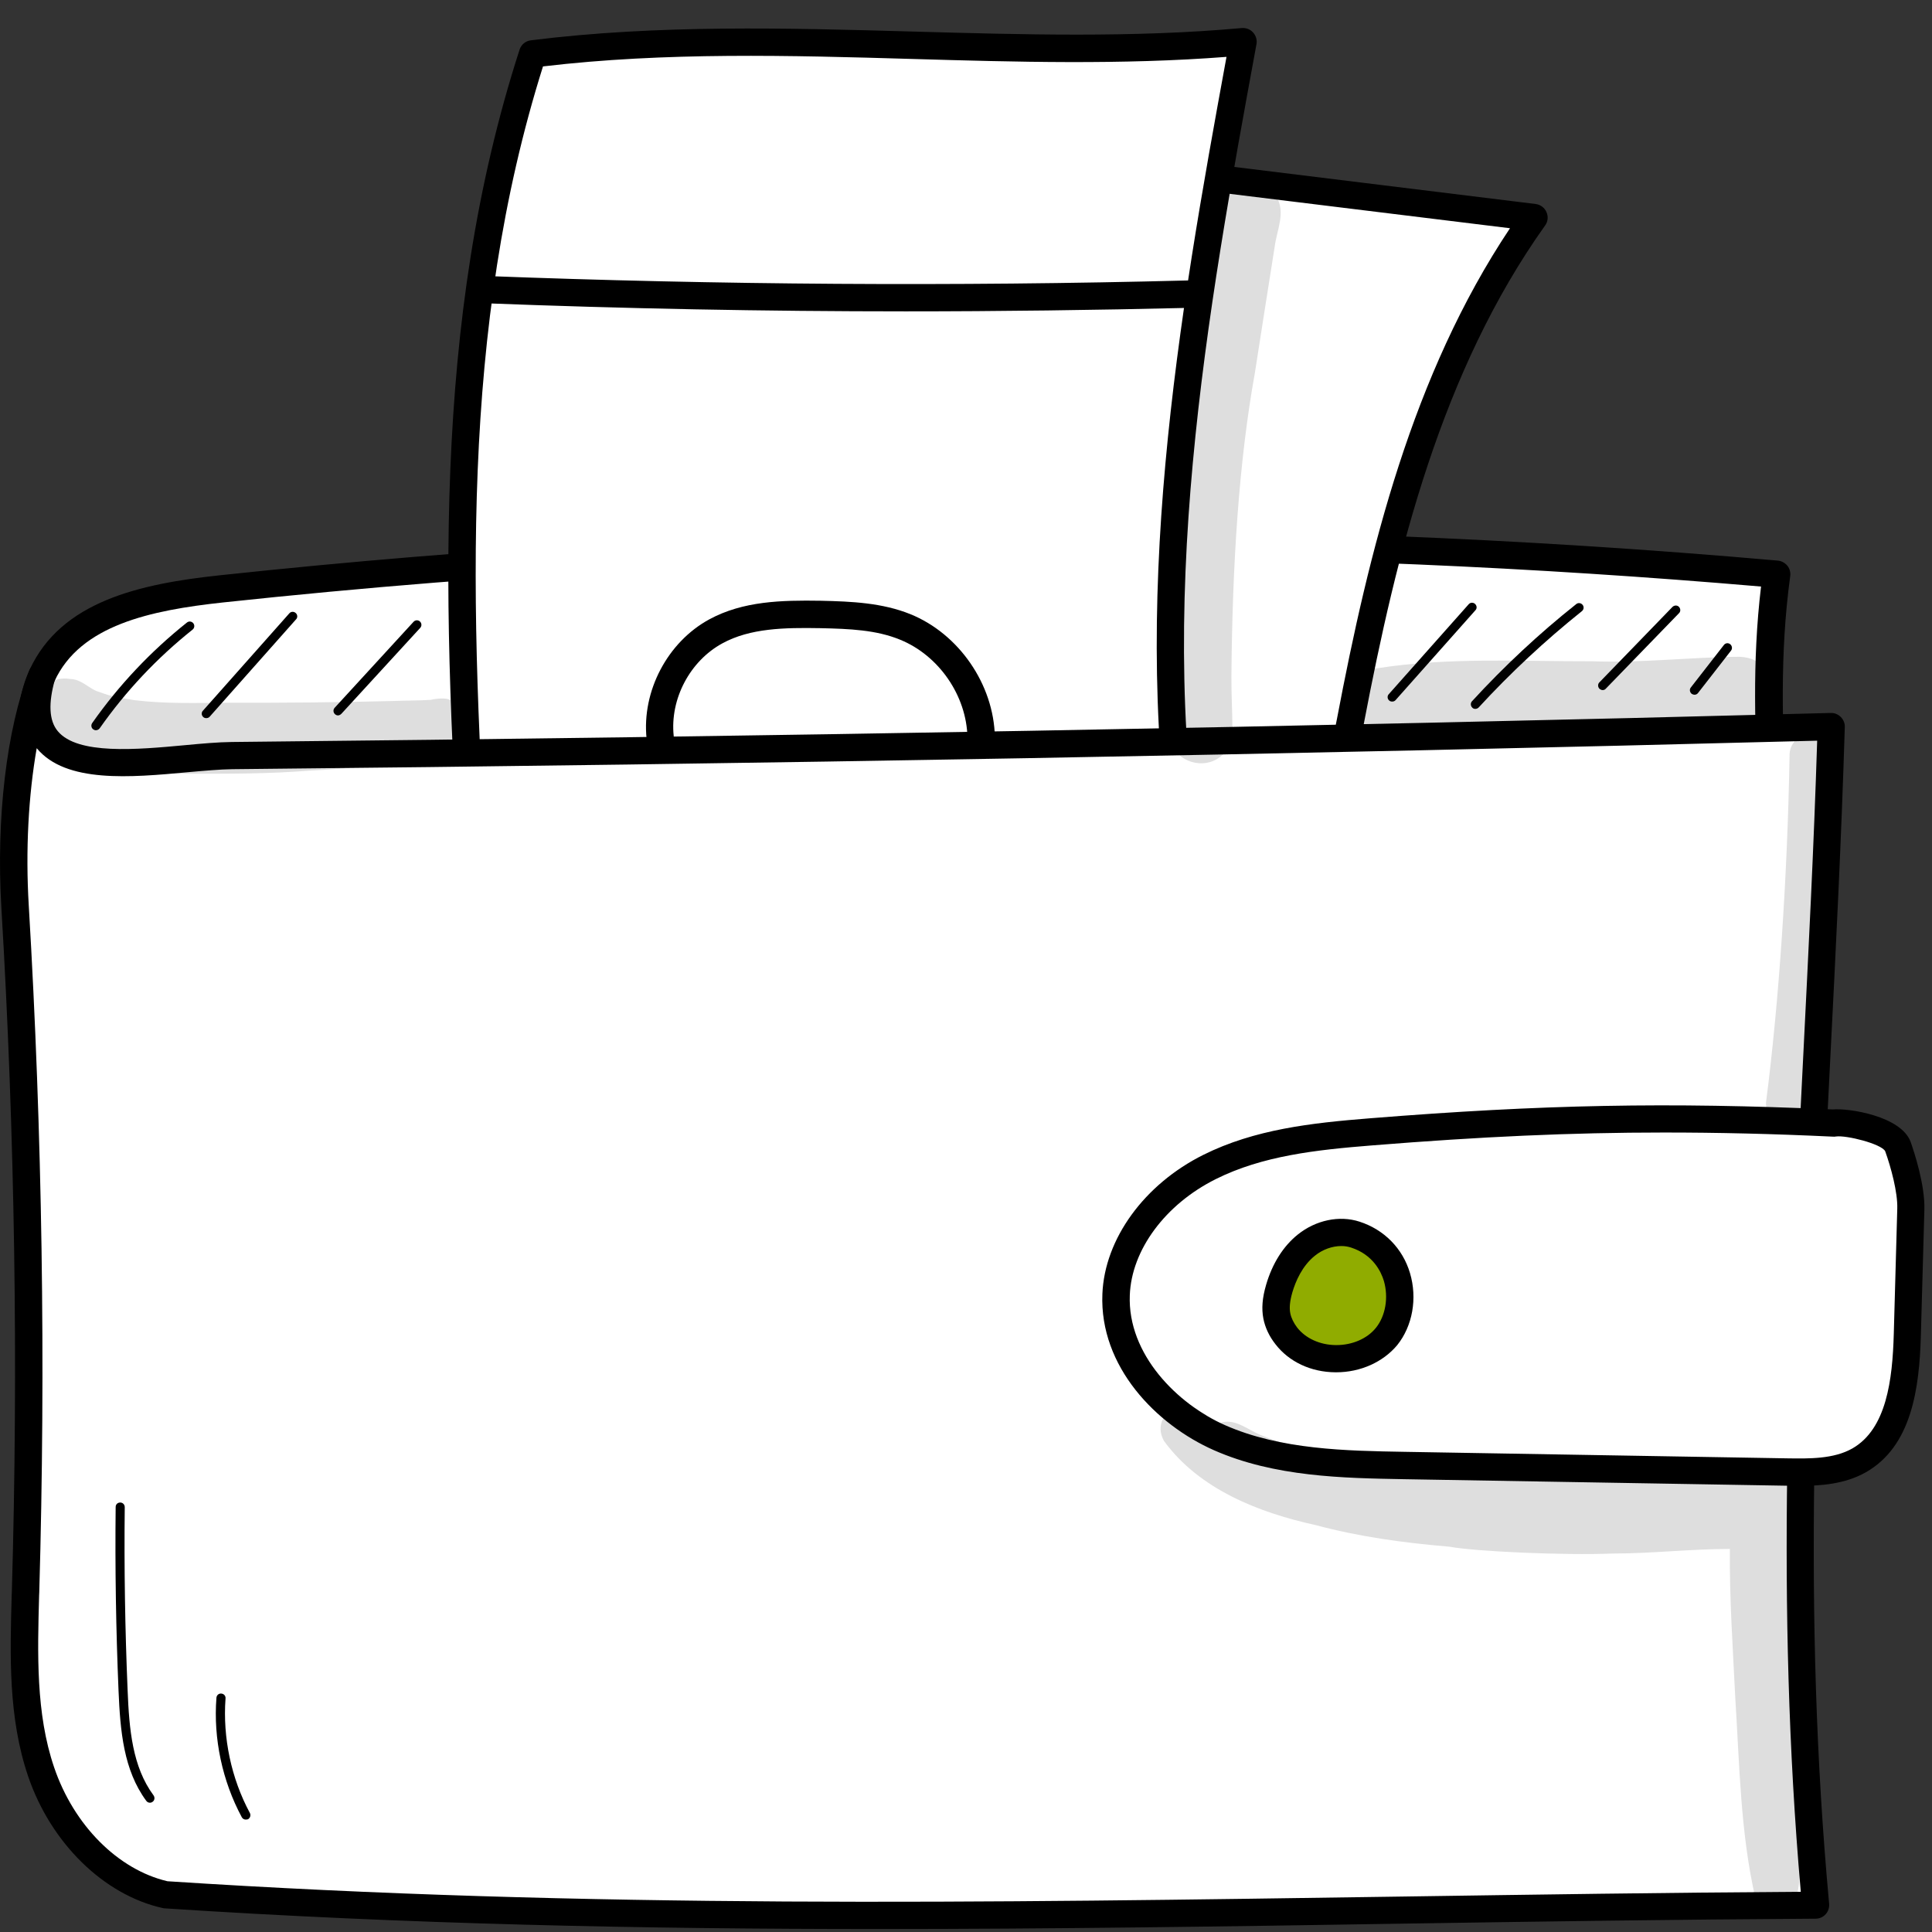
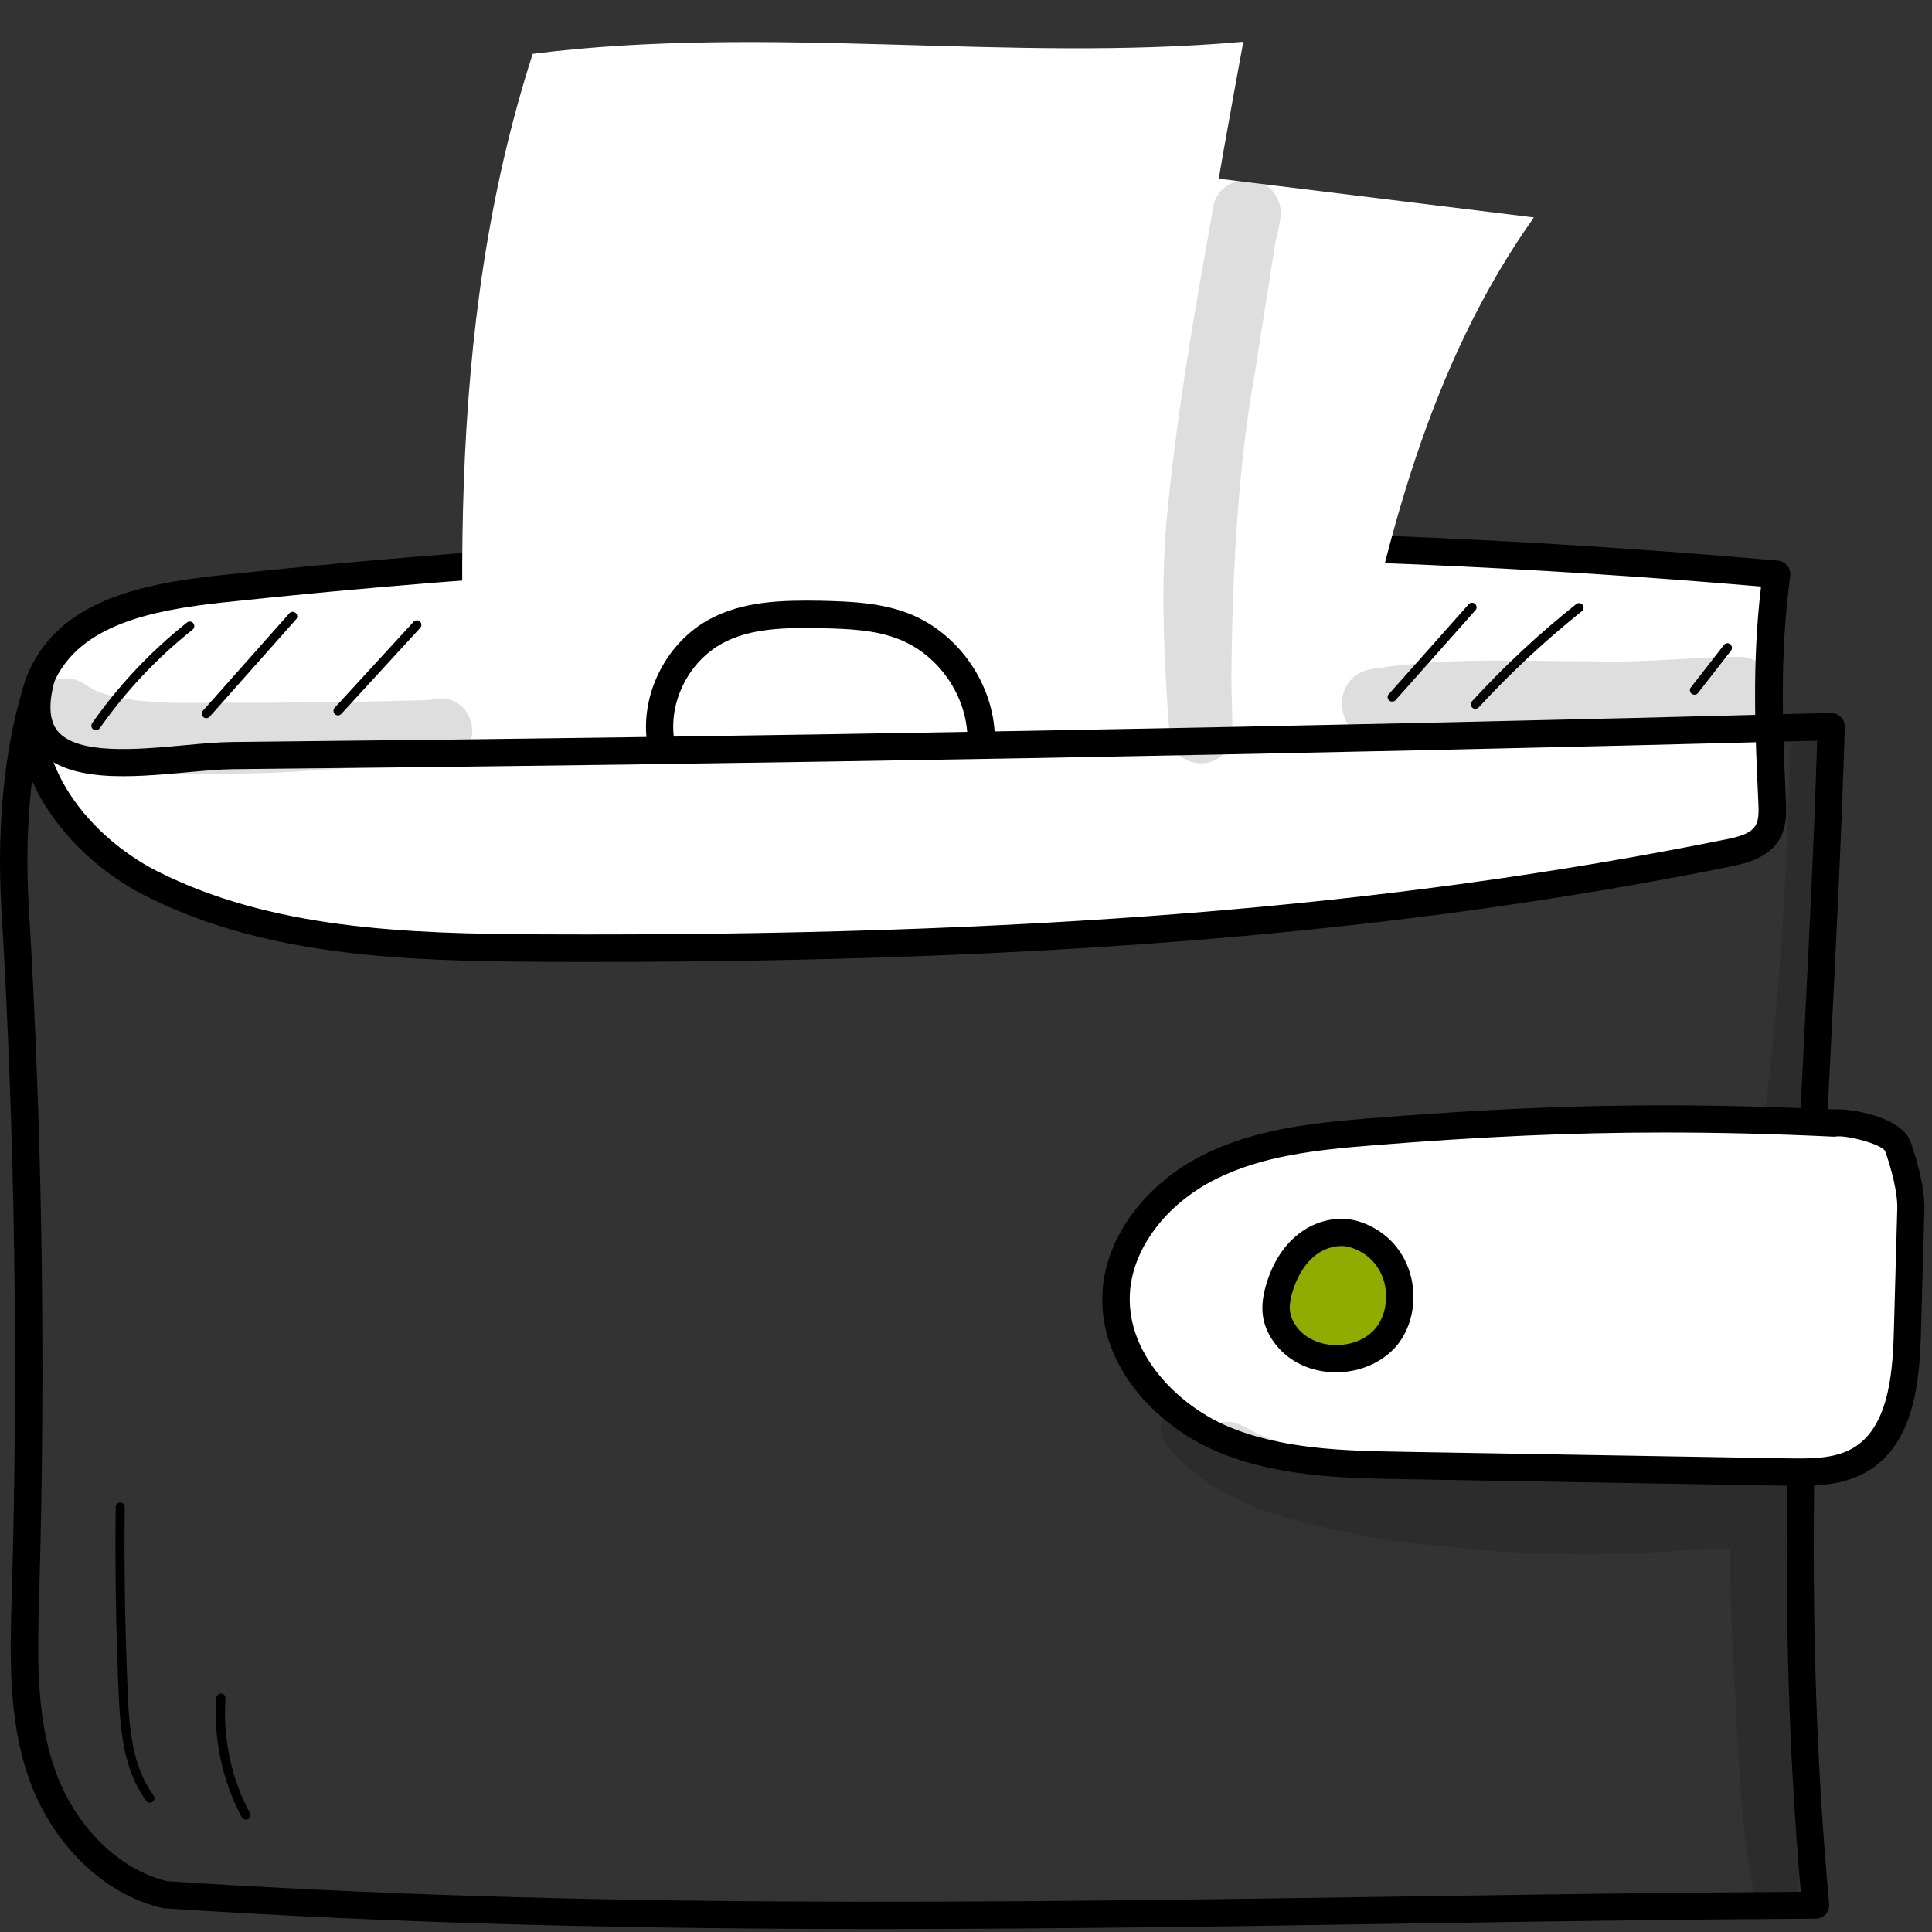
<svg xmlns="http://www.w3.org/2000/svg" width="37" height="37" viewBox="0 0 37 37" fill="none">
  <rect x="0" y="0" width="37" height="37" fill="#333333" stroke="none" />
  <path d="M34.022 10.999C24.116 10.126 14.128 10.221 4.24 11.279C2.888 11.426 1.377 11.703 0.806 12.935C0.11 14.442 1.413 16.171 2.897 16.922C5.168 18.071 7.818 18.148 10.364 18.16C17.977 18.193 25.627 17.843 33.091 16.339C33.381 16.281 33.701 16.199 33.851 15.946C33.955 15.769 33.948 15.552 33.939 15.348C33.875 13.945 33.811 12.542 34.022 10.999Z" fill="white" />
  <path d="M11.286 18.422C10.981 18.422 10.672 18.422 10.361 18.419C7.659 18.407 5.049 18.303 2.778 17.153C1.136 16.323 -0.174 14.432 0.568 12.825C1.173 11.514 2.678 11.181 4.213 11.017C14.101 9.958 24.138 9.864 34.046 10.736C34.117 10.742 34.184 10.779 34.23 10.834C34.275 10.889 34.294 10.962 34.285 11.032C34.077 12.551 34.141 13.963 34.202 15.329C34.211 15.54 34.224 15.826 34.077 16.076C33.857 16.451 33.39 16.543 33.143 16.595C26.885 17.854 20.111 18.422 11.286 18.422ZM20.572 10.669C15.123 10.669 9.674 10.959 4.268 11.538C2.885 11.688 1.539 11.971 1.044 13.045C0.431 14.368 1.591 15.967 3.013 16.686C5.181 17.781 7.727 17.885 10.364 17.894C19.604 17.934 26.601 17.376 33.036 16.079C33.271 16.034 33.528 15.97 33.622 15.808C33.686 15.701 33.683 15.54 33.674 15.354C33.613 14.042 33.552 12.691 33.726 11.233C29.361 10.858 24.965 10.669 20.572 10.669Z" fill="black" />
  <path d="M22.01 3.258C24.465 3.56 26.922 3.862 29.376 4.164C27.374 6.979 26.504 10.431 25.86 13.823C25.747 14.414 25.606 15.064 25.118 15.421C24.864 15.607 24.553 15.683 24.248 15.759C23.698 15.893 23.122 16.028 22.569 15.893C21.433 15.61 20.881 14.329 20.661 13.179C20.026 9.858 20.743 6.402 22.01 3.258Z" fill="white" />
-   <path d="M23.066 16.21C22.88 16.21 22.694 16.192 22.511 16.146C21.103 15.796 20.591 14.167 20.407 13.228C19.827 10.224 20.285 6.838 21.769 3.163C21.815 3.053 21.928 2.989 22.044 3.001L29.41 3.907C29.501 3.919 29.581 3.977 29.617 4.063C29.654 4.148 29.645 4.246 29.59 4.319C27.602 7.11 26.748 10.562 26.116 13.874C26.009 14.435 25.863 15.201 25.273 15.634C24.974 15.854 24.623 15.939 24.312 16.015C23.942 16.104 23.509 16.21 23.066 16.21ZM22.181 3.544C20.798 7.052 20.374 10.275 20.923 13.13C21.082 13.947 21.512 15.363 22.636 15.64C23.137 15.765 23.695 15.628 24.19 15.506C24.467 15.439 24.751 15.369 24.965 15.21C25.356 14.924 25.49 14.365 25.603 13.774C26.217 10.541 27.047 7.174 28.918 4.371L22.181 3.544Z" fill="black" />
  <path d="M9.125 17.628C8.758 12.062 8.487 6.347 10.202 1.031C14.72 0.46 19.32 1.201 23.811 0.799C22.816 6.215 21.821 11.781 22.843 17.195L9.125 17.628Z" fill="white" />
-   <path d="M9.123 17.891C8.986 17.891 8.87 17.784 8.86 17.647C8.461 11.599 8.268 6.164 9.95 0.952C9.981 0.854 10.066 0.784 10.167 0.772C12.6 0.467 15.082 0.537 17.481 0.604C19.557 0.662 21.703 0.726 23.782 0.537C23.864 0.531 23.944 0.561 23.998 0.622C24.053 0.683 24.078 0.766 24.063 0.845C23.128 5.938 22.069 11.709 23.095 17.143C23.11 17.22 23.089 17.296 23.043 17.357C22.994 17.415 22.924 17.451 22.848 17.455L9.129 17.888C9.126 17.891 9.123 17.891 9.123 17.891ZM10.399 1.272C8.821 6.277 8.986 11.529 9.367 17.36L22.527 16.942C21.599 11.623 22.579 6.048 23.489 1.089C21.489 1.244 19.447 1.187 17.469 1.129C15.143 1.061 12.74 0.994 10.399 1.272Z" fill="black" />
-   <path d="M35.073 13.917C24.864 14.185 14.656 14.371 4.445 14.472C3.075 14.484 0.138 15.255 0.807 12.935C0.315 14.222 0.208 15.991 0.291 17.366C0.55 21.733 0.617 26.113 0.492 30.487C0.459 31.646 0.416 32.838 0.791 33.936C1.167 35.034 2.061 36.037 3.172 36.288C13.915 36.992 24.098 36.553 34.776 36.489C34.062 28.736 34.841 21.66 35.073 13.917Z" fill="white" />
  <path d="M16.815 36.943C12.3 36.943 7.804 36.852 3.152 36.547C3.139 36.547 3.124 36.544 3.112 36.541C1.986 36.288 0.975 35.299 0.539 34.019C0.157 32.896 0.191 31.704 0.224 30.548L0.227 30.478C0.352 26.128 0.285 21.721 0.026 17.381C-0.075 15.677 0.123 13.981 0.56 12.843C0.609 12.712 0.755 12.645 0.887 12.688C1.021 12.733 1.094 12.874 1.054 13.008C0.923 13.465 0.938 13.801 1.106 14.002C1.485 14.46 2.627 14.356 3.542 14.271C3.869 14.24 4.177 14.213 4.437 14.21C14.599 14.109 24.902 13.923 35.061 13.654C35.131 13.651 35.201 13.679 35.253 13.731C35.305 13.783 35.333 13.853 35.33 13.923C35.265 16.061 35.159 18.171 35.055 20.212C34.777 25.692 34.514 30.865 35.03 36.461C35.036 36.535 35.012 36.608 34.963 36.66C34.914 36.715 34.844 36.745 34.771 36.745C32.109 36.76 29.441 36.8 26.861 36.84C23.458 36.895 20.13 36.943 16.815 36.943ZM3.207 36.028C11.25 36.553 18.83 36.44 26.855 36.321C29.346 36.285 31.917 36.245 34.487 36.23C34.005 30.706 34.261 25.595 34.536 20.187C34.633 18.238 34.737 16.226 34.801 14.185C24.731 14.45 14.52 14.633 4.446 14.731C4.208 14.734 3.909 14.761 3.594 14.789C2.501 14.89 1.262 15.002 0.706 14.332C0.706 14.332 0.706 14.332 0.703 14.329C0.545 15.231 0.487 16.283 0.551 17.345C0.81 21.703 0.877 26.122 0.752 30.49L0.749 30.557C0.719 31.667 0.685 32.814 1.036 33.845C1.412 34.955 2.26 35.806 3.207 36.028Z" fill="black" />
-   <path d="M17.343 5.963C14.645 5.963 11.943 5.911 9.266 5.807C9.123 5.801 9.01 5.679 9.016 5.536C9.022 5.392 9.141 5.279 9.288 5.285C13.754 5.456 18.284 5.487 22.75 5.371C22.753 5.371 22.756 5.371 22.756 5.371C22.896 5.371 23.015 5.484 23.018 5.627C23.021 5.771 22.908 5.893 22.765 5.896C20.964 5.939 19.154 5.963 17.343 5.963Z" fill="black" />
  <path d="M18.79 14.382C18.647 14.382 18.531 14.269 18.528 14.125C18.512 13.323 17.981 12.552 17.236 12.25C16.782 12.064 16.275 12.042 15.704 12.03C15.023 12.018 14.367 12.03 13.836 12.32C13.213 12.658 12.828 13.387 12.902 14.092C12.917 14.235 12.813 14.363 12.67 14.379C12.529 14.391 12.398 14.29 12.383 14.147C12.288 13.238 12.783 12.295 13.588 11.859C14.232 11.512 14.962 11.493 15.716 11.505C16.314 11.518 16.898 11.545 17.435 11.762C18.366 12.14 19.031 13.107 19.053 14.113C19.056 14.257 18.94 14.379 18.796 14.382C18.793 14.382 18.79 14.382 18.79 14.382Z" fill="black" />
  <path d="M35.106 21.506C31.888 21.363 29.462 21.418 26.25 21.674C25.194 21.759 24.11 21.872 23.161 22.345C22.212 22.818 21.412 23.73 21.369 24.788C21.32 25.983 22.254 27.045 23.35 27.53C24.446 28.015 25.682 28.042 26.882 28.064C29.327 28.106 31.769 28.149 34.215 28.189C34.688 28.198 35.185 28.198 35.597 27.963C36.382 27.515 36.498 26.453 36.522 25.553C36.544 24.751 36.565 23.949 36.589 23.147C36.599 22.793 36.461 22.284 36.342 21.952C36.223 21.622 35.289 21.467 35.106 21.506Z" fill="white" />
  <path d="M34.461 28.456C34.375 28.456 34.293 28.456 34.214 28.453L26.881 28.328C25.724 28.307 24.412 28.286 23.248 27.773C22.143 27.285 21.054 26.172 21.112 24.781C21.154 23.726 21.914 22.68 23.047 22.116C24.027 21.628 25.111 21.506 26.231 21.417C29.54 21.152 31.945 21.106 35.099 21.247C35.407 21.219 36.414 21.375 36.592 21.872C36.656 22.055 36.866 22.683 36.854 23.162L36.787 25.568C36.759 26.587 36.613 27.697 35.731 28.197C35.331 28.423 34.87 28.456 34.461 28.456ZM31.866 21.689C30.083 21.689 28.362 21.768 26.274 21.936C25.208 22.021 24.176 22.134 23.282 22.582C22.317 23.064 21.67 23.937 21.637 24.803C21.591 25.94 22.552 26.892 23.462 27.294C24.527 27.764 25.785 27.785 26.893 27.804L34.226 27.929C34.644 27.935 35.114 27.944 35.474 27.74C36.131 27.365 36.243 26.422 36.268 25.55L36.335 23.144C36.344 22.836 36.216 22.36 36.103 22.046C36.027 21.905 35.361 21.738 35.163 21.765C35.142 21.768 35.123 21.771 35.102 21.768C33.945 21.713 32.895 21.689 31.866 21.689Z" fill="black" />
  <path d="M25.954 23.64C25.636 23.537 25.276 23.634 25.016 23.845C24.757 24.052 24.589 24.36 24.497 24.677C24.449 24.848 24.418 25.028 24.452 25.202C24.479 25.342 24.546 25.47 24.635 25.583C25.087 26.163 26.091 26.163 26.552 25.592C27.013 25.019 26.86 23.936 25.954 23.64Z" fill="#90AC00" />
  <path d="M25.59 26.281C25.584 26.281 25.581 26.281 25.575 26.281C25.105 26.278 24.686 26.08 24.427 25.744C24.305 25.589 24.229 25.424 24.195 25.253C24.158 25.061 24.174 24.857 24.247 24.607C24.366 24.198 24.576 23.866 24.854 23.643C25.199 23.366 25.651 23.271 26.036 23.396C26.509 23.549 26.863 23.909 27.003 24.381C27.147 24.866 27.052 25.394 26.759 25.76C26.487 26.086 26.054 26.281 25.59 26.281ZM25.688 23.863C25.517 23.863 25.331 23.927 25.181 24.049C24.937 24.244 24.812 24.54 24.75 24.75C24.702 24.918 24.689 25.046 24.711 25.153C24.729 25.241 24.775 25.336 24.842 25.424C25.004 25.632 25.279 25.757 25.581 25.76C25.584 25.76 25.587 25.76 25.593 25.76C25.898 25.76 26.182 25.638 26.35 25.43C26.536 25.199 26.594 24.848 26.503 24.531C26.448 24.351 26.295 24.03 25.877 23.893C25.813 23.872 25.752 23.863 25.688 23.863Z" fill="black" />
  <path d="M1.836 13.985C1.818 13.985 1.802 13.979 1.787 13.969C1.747 13.942 1.738 13.887 1.766 13.847C2.276 13.121 2.886 12.475 3.579 11.923C3.616 11.892 3.671 11.898 3.701 11.935C3.732 11.972 3.726 12.027 3.689 12.057C3.008 12.6 2.41 13.234 1.909 13.948C1.891 13.972 1.863 13.985 1.836 13.985Z" fill="black" />
  <path d="M3.951 13.753C3.929 13.753 3.908 13.747 3.893 13.732C3.856 13.701 3.853 13.643 3.887 13.61L5.541 11.746C5.572 11.71 5.627 11.707 5.663 11.74C5.7 11.771 5.703 11.829 5.669 11.862L4.015 13.726C4 13.744 3.975 13.753 3.951 13.753Z" fill="black" />
  <path d="M6.473 13.701C6.452 13.701 6.43 13.692 6.415 13.677C6.378 13.643 6.378 13.589 6.409 13.555L7.92 11.908C7.954 11.871 8.008 11.871 8.042 11.902C8.079 11.936 8.079 11.991 8.048 12.024L6.537 13.671C6.519 13.689 6.494 13.701 6.473 13.701Z" fill="black" />
  <path d="M26.662 13.436C26.64 13.436 26.619 13.43 26.604 13.415C26.567 13.384 26.564 13.326 26.598 13.293L28.127 11.572C28.157 11.536 28.215 11.533 28.249 11.566C28.286 11.6 28.289 11.655 28.255 11.688L26.726 13.409C26.711 13.427 26.686 13.436 26.662 13.436Z" fill="black" />
  <path d="M28.254 13.576C28.233 13.576 28.212 13.57 28.196 13.552C28.16 13.518 28.16 13.463 28.19 13.43C28.804 12.762 29.475 12.133 30.187 11.569C30.223 11.539 30.278 11.545 30.309 11.584C30.339 11.621 30.333 11.676 30.293 11.706C29.591 12.268 28.926 12.887 28.318 13.549C28.3 13.567 28.276 13.576 28.254 13.576Z" fill="black" />
-   <path d="M30.693 13.216C30.672 13.216 30.651 13.206 30.632 13.191C30.599 13.158 30.596 13.103 30.629 13.069L32.03 11.623C32.064 11.59 32.119 11.587 32.152 11.62C32.186 11.654 32.189 11.709 32.156 11.742L30.754 13.188C30.739 13.206 30.718 13.216 30.693 13.216Z" fill="black" />
  <path d="M32.452 13.305C32.434 13.305 32.415 13.299 32.397 13.287C32.36 13.257 32.351 13.202 32.382 13.165L33.014 12.353C33.044 12.313 33.099 12.307 33.136 12.338C33.172 12.368 33.181 12.423 33.151 12.46L32.519 13.272C32.504 13.293 32.479 13.305 32.452 13.305Z" fill="black" />
  <path d="M2.871 34.524C2.843 34.524 2.819 34.512 2.801 34.488C2.367 33.899 2.303 33.155 2.27 32.377C2.221 31.212 2.202 30.026 2.215 28.861C2.215 28.812 2.251 28.775 2.303 28.775C2.352 28.775 2.389 28.815 2.389 28.864C2.376 30.029 2.395 31.209 2.444 32.371C2.474 33.118 2.535 33.835 2.941 34.384C2.969 34.424 2.962 34.479 2.923 34.506C2.908 34.518 2.889 34.524 2.871 34.524Z" fill="black" />
  <path d="M4.706 34.847C4.676 34.847 4.645 34.831 4.63 34.801C4.258 34.109 4.084 33.297 4.145 32.514C4.148 32.465 4.191 32.428 4.239 32.434C4.288 32.437 4.325 32.48 4.319 32.529C4.264 33.279 4.429 34.06 4.786 34.722C4.807 34.764 4.792 34.816 4.749 34.841C4.734 34.844 4.719 34.847 4.706 34.847Z" fill="black" />
  <g opacity="0.129">
    <path d="M24.441 3.761C24.175 3.27 23.375 3.374 23.244 3.917C22.826 6.235 22.524 8.022 22.334 10.047C22.224 11.414 22.304 12.786 22.402 14.149C22.481 14.543 22.963 14.741 23.305 14.537C23.516 14.415 23.635 14.161 23.601 13.924C23.601 13.597 23.58 13.274 23.583 12.948C23.601 10.803 23.726 8.839 24.032 7.144C24.157 6.335 24.285 5.527 24.413 4.716C24.453 4.405 24.63 4.063 24.441 3.761Z" fill="black" />
  </g>
  <g opacity="0.129">
    <path d="M8.6 13.397C8.509 13.354 8.286 13.391 8.249 13.403C8.008 13.418 7.77 13.415 7.529 13.425C6.476 13.452 5.423 13.461 4.369 13.458C3.771 13.461 3.17 13.482 2.575 13.409C2.471 13.394 2.239 13.354 2.15 13.33C2.08 13.318 1.93 13.263 1.842 13.232C1.814 13.22 1.79 13.205 1.762 13.19C1.631 13.113 1.506 13.004 1.347 13.004C0.688 12.891 0.374 13.821 0.951 14.15C1.717 14.693 2.703 14.797 3.622 14.818C4.382 14.818 5.145 14.821 5.905 14.76C6.604 14.727 7.3 14.657 7.996 14.599C8.268 14.599 8.585 14.663 8.808 14.467C9.214 14.19 9.067 13.513 8.6 13.397Z" fill="black" />
  </g>
  <g opacity="0.129">
    <path d="M33.315 12.578C32.375 12.584 31.435 12.7 30.491 12.664C29.121 12.667 27.735 12.584 26.377 12.798C25.357 12.862 25.549 14.347 26.547 14.137C27.182 14.005 28.791 14.079 29.988 14.036C31.087 14.063 32.18 13.932 33.276 13.874C34.152 13.899 34.191 12.609 33.315 12.578Z" fill="black" />
  </g>
  <g opacity="0.129">
    <path d="M34.475 29.145C34.493 29.124 34.515 29.103 34.527 29.078C34.731 28.746 34.539 28.282 34.164 28.185C34.06 28.157 33.956 28.157 33.852 28.182C33.813 28.185 33.773 28.188 33.736 28.188C32.668 28.267 31.596 28.175 30.525 28.233C28.993 28.279 27.472 28.151 25.955 27.956C25.946 27.956 25.937 27.953 25.925 27.953C25.793 27.931 25.455 27.874 25.357 27.837C25.351 27.837 25.348 27.834 25.342 27.834C25.345 27.834 25.345 27.834 25.348 27.834C24.939 27.721 24.52 27.645 24.13 27.477C23.879 27.37 23.651 27.16 23.367 27.248C23.333 27.258 23.302 27.27 23.272 27.282C23.18 27.197 23.113 27.075 22.988 27.035C22.646 26.709 22.023 27.12 22.292 27.596C22.964 28.52 24.105 28.968 25.192 29.206C26.032 29.432 26.892 29.548 27.759 29.621C28.248 29.713 29.945 29.789 30.885 29.752C31.633 29.752 32.381 29.664 33.129 29.664C33.12 30.619 33.187 31.57 33.233 32.525C33.315 33.806 33.33 35.105 33.62 36.361C33.709 36.706 34.21 36.767 34.371 36.447C34.53 35.971 34.454 35.443 34.487 34.949C34.503 33.775 34.426 32.598 34.457 31.424C34.478 30.936 34.533 30.451 34.576 29.963C34.6 29.703 34.649 29.374 34.481 29.203C34.475 29.185 34.478 29.167 34.475 29.145Z" fill="black" />
  </g>
  <g opacity="0.129">
    <path d="M35.093 14.307C34.935 13.88 34.263 14.017 34.272 14.471C34.233 16.75 34.071 19.189 33.821 21.114C33.808 21.492 34.312 21.7 34.568 21.425C34.755 21.236 34.681 20.949 34.736 20.711C34.709 20.958 34.843 19.909 34.846 19.705C34.98 18.256 35.09 16.804 35.093 15.35C35.078 15.011 35.185 14.633 35.093 14.307Z" fill="black" />
  </g>
</svg>